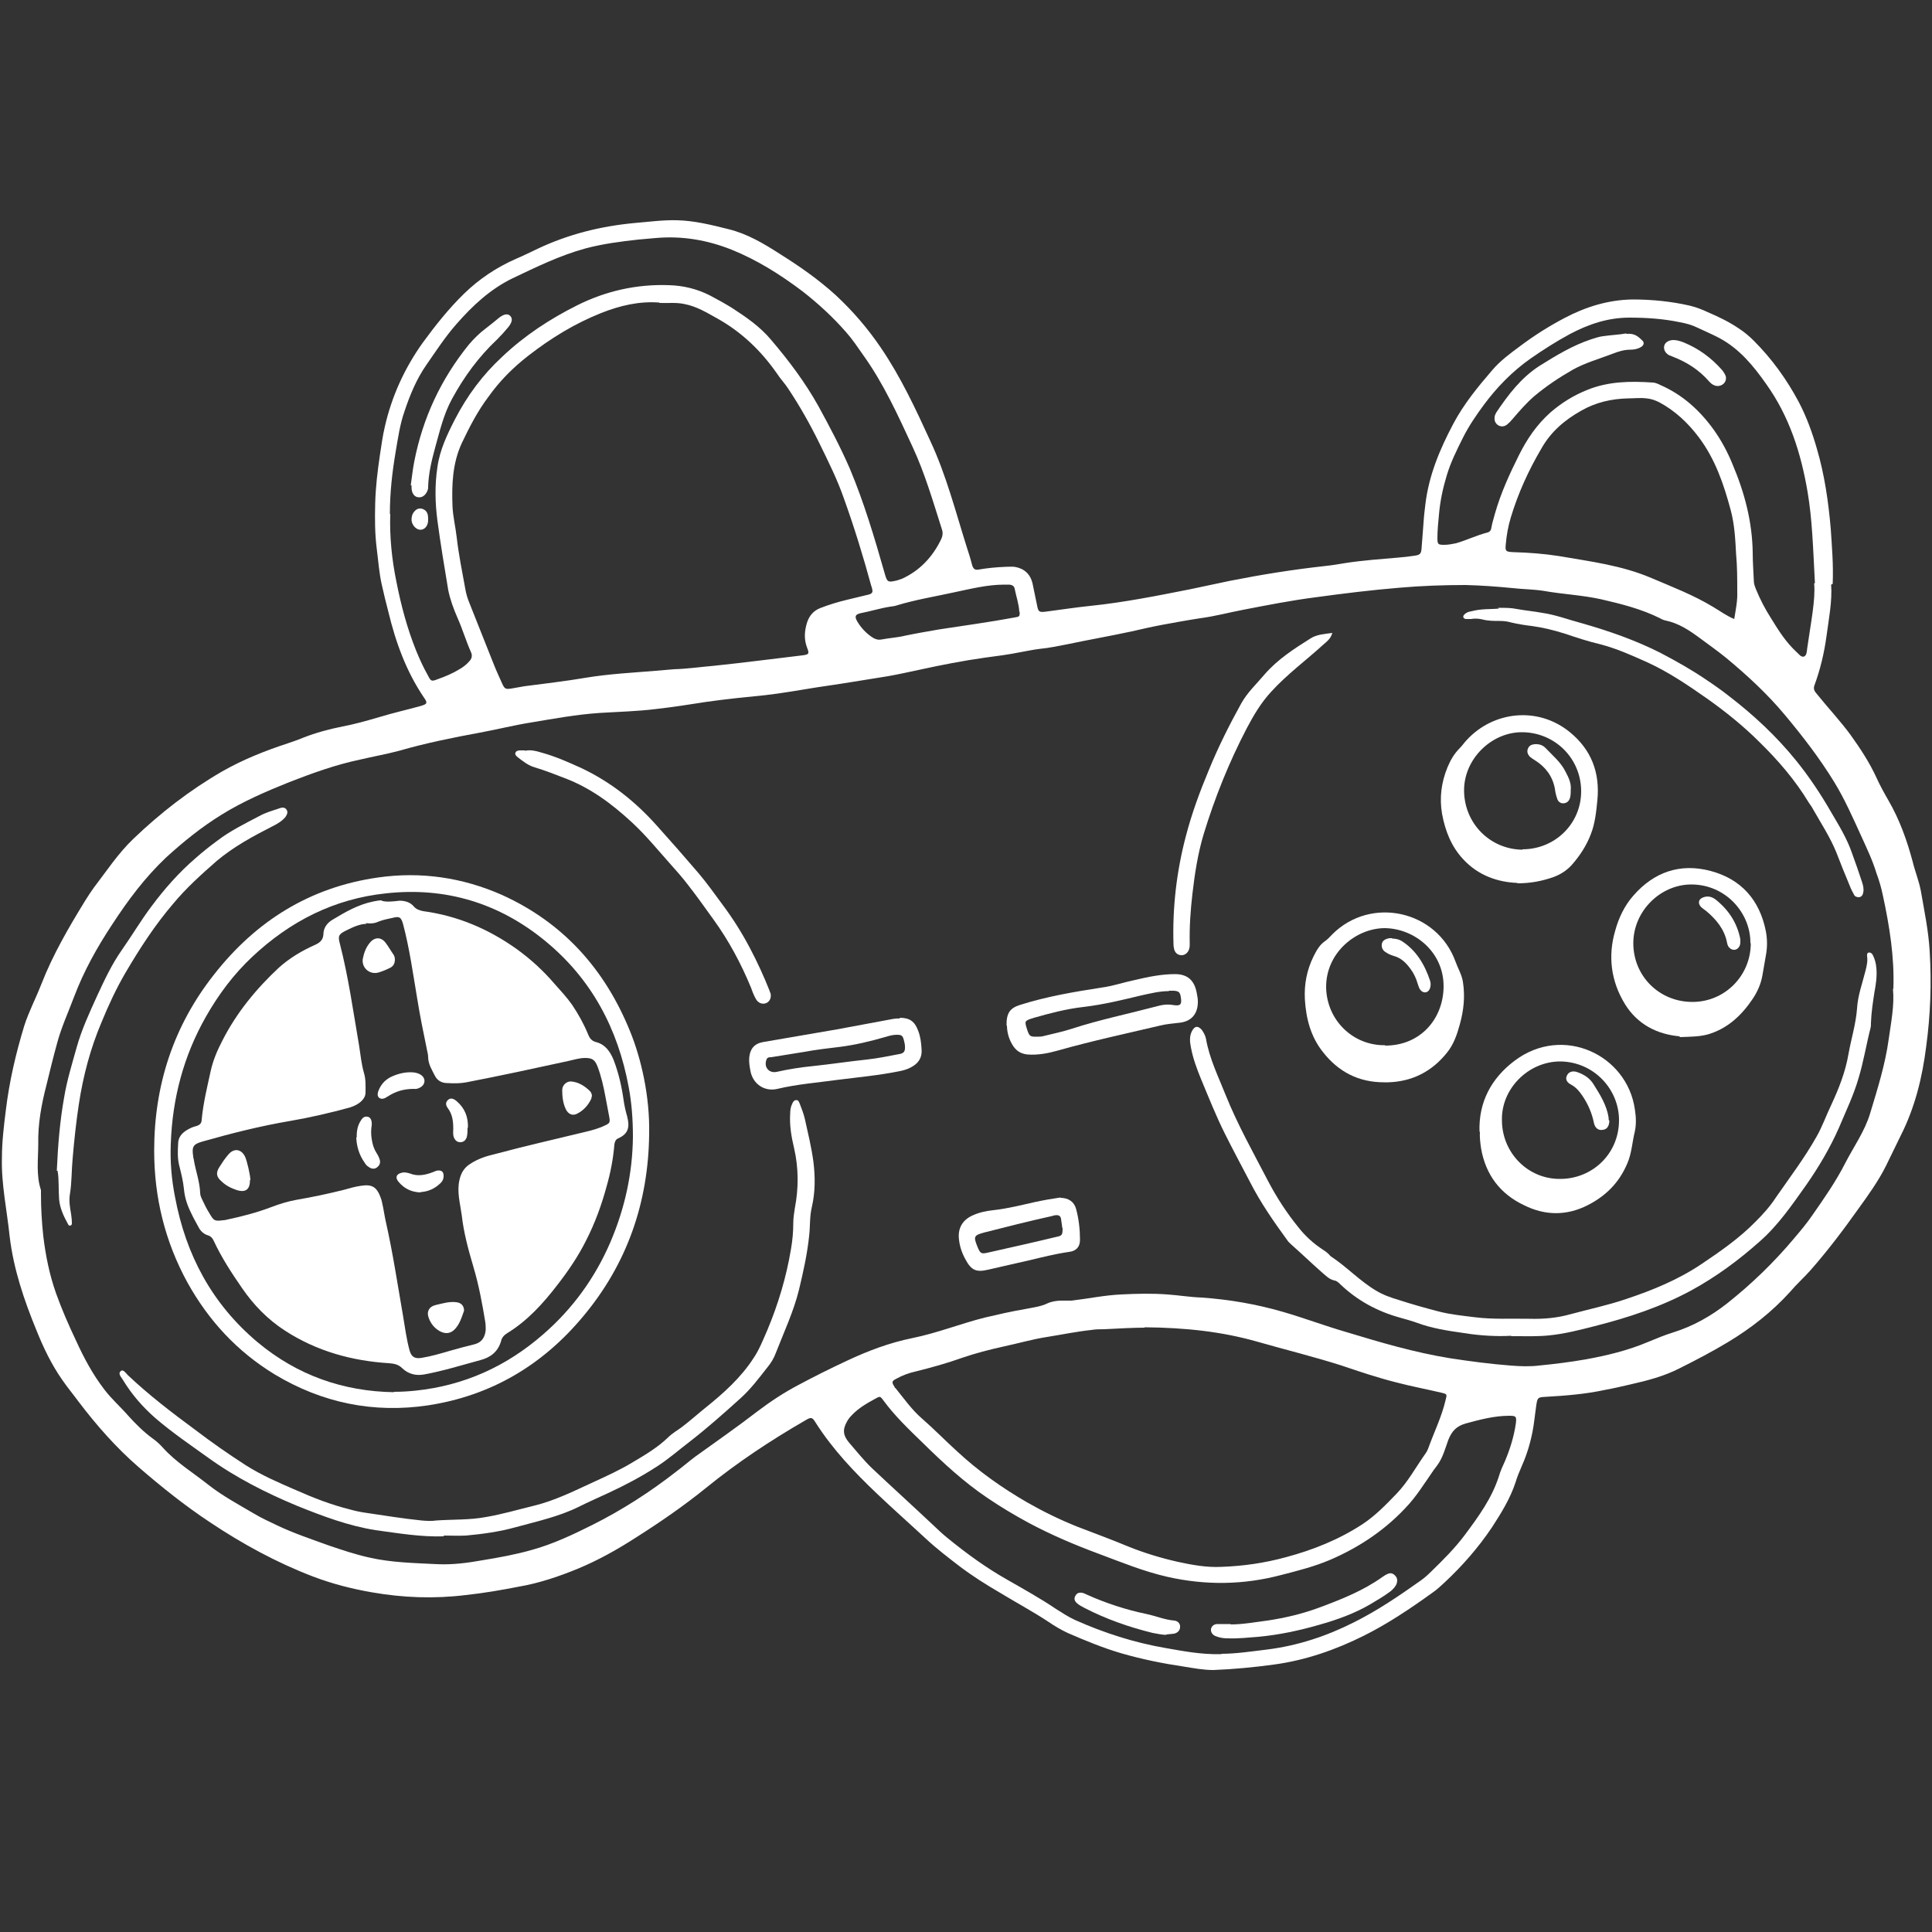
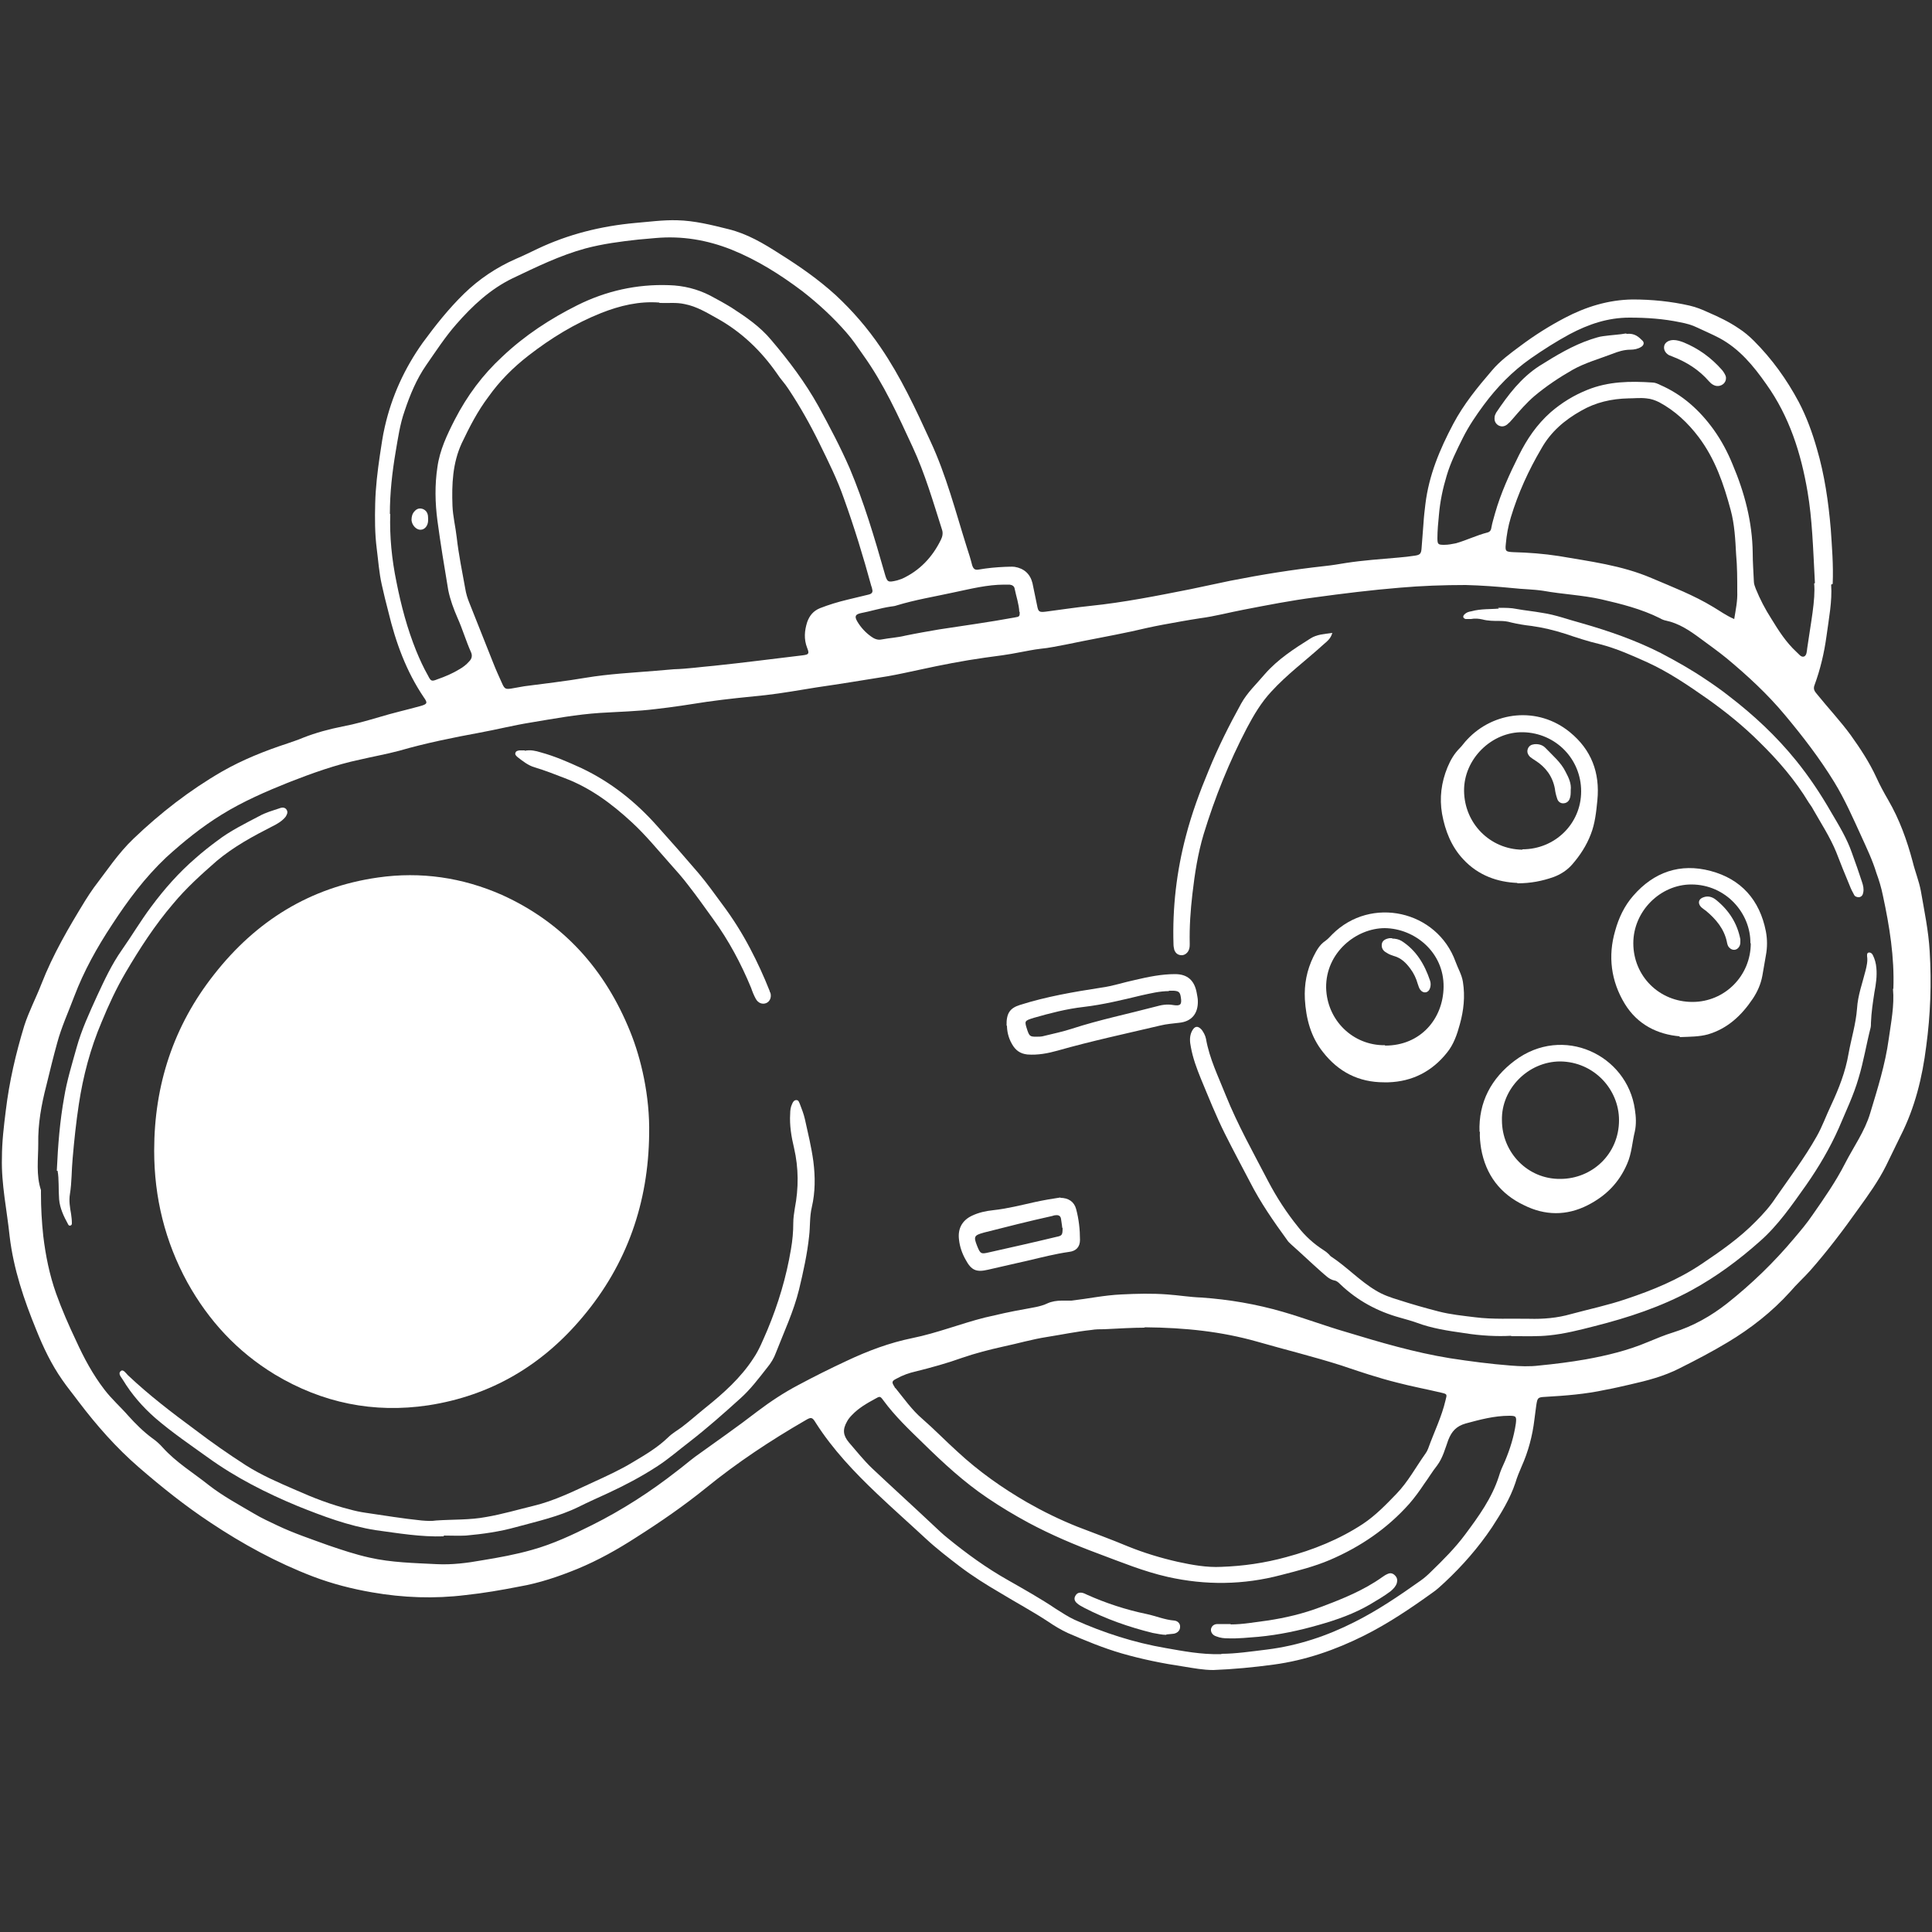
<svg xmlns="http://www.w3.org/2000/svg" id="Layer_1" viewBox="0 0 50 50">
  <rect x="0" y="0" width="50" height="50" fill="#333333" stroke="none" />
  <defs>
    <style>.cls-1{fill:#fff;}</style>
  </defs>
  <path class="cls-1" d="m47.39,15.13c.03.43-.06.88-.12,1.33-.06.44-.16.86-.31,1.27-.04.1,0,.16.06.23.29.36.61.7.88,1.07.25.35.48.7.66,1.09.09.2.2.4.31.59.29.5.48,1.03.63,1.59.06.25.16.49.21.75.09.52.2,1.04.23,1.57.05.83.02,1.65-.09,2.46-.1.8-.29,1.58-.66,2.31-.13.26-.25.52-.38.78-.2.4-.46.76-.72,1.12-.39.55-.8,1.09-1.24,1.59-.17.19-.36.36-.52.55-.47.52-1.02.95-1.62,1.31-.4.24-.82.46-1.24.67-.41.21-.84.32-1.28.42-.22.05-.43.1-.65.14-.51.11-1.02.15-1.54.18-.2.01-.21.02-.24.21-.02.12-.03.25-.05.38-.05.42-.16.83-.33,1.21-.06.14-.12.28-.16.42-.14.42-.37.79-.61,1.16-.35.52-.76.99-1.22,1.42-.1.09-.2.19-.32.27-.57.41-1.15.8-1.77,1.11-.74.37-1.52.64-2.34.75-.52.07-1.04.12-1.56.14-.26,0-.52-.05-.77-.09-.54-.08-1.08-.19-1.6-.34-.48-.14-.94-.33-1.4-.53-.17-.08-.34-.18-.5-.29-.41-.27-.84-.5-1.25-.75-.36-.21-.71-.43-1.04-.68-.3-.23-.6-.46-.88-.72-.42-.39-.85-.77-1.26-1.16-.59-.56-1.15-1.15-1.59-1.84-.09-.15-.12-.15-.27-.06-.9.52-1.76,1.09-2.56,1.74-.58.47-1.19.89-1.82,1.29-.48.31-.98.59-1.51.81-.49.2-.99.37-1.51.46-.46.09-.92.17-1.39.22-.81.1-1.62.07-2.42-.07-.52-.09-1.03-.22-1.53-.41-.94-.36-1.82-.84-2.66-1.4-.65-.43-1.25-.91-1.84-1.42-.59-.51-1.1-1.09-1.57-1.71-.14-.19-.29-.37-.42-.56-.28-.4-.49-.84-.67-1.29-.32-.78-.59-1.58-.69-2.42-.07-.68-.22-1.36-.2-2.04,0-.41.05-.82.1-1.22.09-.75.26-1.48.48-2.2.12-.37.3-.71.44-1.07.3-.77.71-1.47,1.14-2.17.07-.11.14-.22.22-.33.33-.43.63-.89,1.03-1.27.69-.66,1.45-1.25,2.28-1.73.54-.31,1.12-.54,1.7-.73.14-.05.27-.09.41-.15.33-.13.67-.22,1.02-.29.32-.06.63-.15.94-.24.36-.11.72-.19,1.08-.29.17-.05.18-.08.08-.22-.46-.68-.73-1.43-.92-2.22-.06-.23-.12-.47-.17-.7-.07-.31-.09-.62-.13-.93-.05-.39-.05-.78-.04-1.17.01-.42.06-.83.12-1.24.04-.25.07-.5.13-.75.18-.79.51-1.51.98-2.17.33-.45.67-.88,1.07-1.27.39-.38.84-.68,1.34-.9.19-.08.37-.17.56-.26.8-.38,1.65-.59,2.53-.67.36-.03.72-.08,1.08-.07.45.01.89.12,1.33.23.49.12.91.37,1.33.64.51.32,1,.66,1.45,1.07.44.41.82.85,1.16,1.35.52.76.91,1.6,1.29,2.43.41.88.65,1.82.94,2.74.05.15.1.31.14.47.03.09.07.13.17.11.23-.04.45-.06.68-.07.08,0,.17-.01.25,0,.24.04.4.18.46.42.04.19.08.39.12.58.03.16.05.18.22.16.39-.05.77-.11,1.16-.15.87-.09,1.72-.26,2.58-.43.35-.07.69-.15,1.04-.22.81-.16,1.62-.29,2.44-.38.19-.02.37-.05.55-.08.45-.07.91-.1,1.36-.14.14-.01.29-.03.43-.05.13-.02.16-.05.17-.19.02-.22.03-.43.05-.65.01-.17.03-.34.05-.5.09-.74.37-1.41.72-2.07.27-.51.63-.95,1-1.38.21-.25.47-.44.74-.64.36-.27.74-.51,1.14-.72.55-.29,1.13-.47,1.76-.48.5,0,1,.05,1.48.16.17.04.32.1.47.17.28.12.55.25.8.42.14.09.27.2.39.32.47.47.85,1,1.16,1.58.2.38.35.79.47,1.21.2.68.3,1.38.36,2.08.03.46.07.92.05,1.42Zm1.61,10.46c.03-.82-.1-1.62-.27-2.41-.04-.2-.1-.4-.17-.59-.1-.33-.25-.64-.39-.95-.22-.48-.43-.96-.7-1.4-.38-.62-.82-1.19-1.28-1.74-.45-.54-.96-1.01-1.5-1.46-.22-.18-.46-.35-.69-.52-.27-.2-.55-.39-.89-.46-.05-.01-.1-.03-.15-.06-.48-.24-1-.37-1.52-.49-.49-.11-1-.13-1.5-.22-.26-.04-.53-.04-.79-.07-.41-.04-.82-.07-1.22-.08-.57,0-1.14.02-1.71.07-.73.06-1.46.15-2.19.25-.62.08-1.23.2-1.85.32-.37.07-.74.17-1.12.22-.33.05-.65.11-.98.17-.27.05-.53.11-.79.17-.56.12-1.13.22-1.7.34-.22.04-.44.09-.66.11-.18.02-.36.06-.53.09-.3.06-.6.1-.91.14-.57.08-1.13.19-1.68.31-.28.06-.55.12-.83.17-.62.1-1.23.2-1.85.29-.44.07-.88.15-1.32.2-.5.05-1,.1-1.5.17-.45.07-.89.14-1.34.19-.48.06-.96.07-1.44.1-.61.04-1.2.15-1.8.25-.44.07-.87.18-1.31.26-.7.13-1.4.27-2.09.47-.34.09-.68.15-1.02.23-.62.13-1.23.35-1.82.58-.6.24-1.2.5-1.75.84-.52.32-.99.7-1.44,1.11-.55.52-.99,1.11-1.4,1.74-.39.59-.73,1.2-.98,1.86-.15.4-.33.79-.44,1.2-.1.36-.19.73-.28,1.1-.13.5-.22,1-.21,1.51,0,.4-.06.81.07,1.2,0,.03,0,.06,0,.09,0,.37.02.73.06,1.1.06.5.16,1,.33,1.48.15.42.33.83.52,1.23.2.44.43.87.73,1.26.19.25.42.45.62.68.19.21.39.41.62.58.1.07.19.15.27.24.35.39.8.66,1.2.98.36.28.77.5,1.16.73.2.12.4.21.61.31.42.2.87.35,1.31.51.35.12.71.24,1.07.32.57.13,1.16.14,1.74.17.4.02.79-.03,1.18-.1.43-.07.87-.15,1.29-.27.54-.15,1.05-.39,1.55-.64.78-.39,1.51-.86,2.2-1.4.16-.12.31-.25.47-.37.54-.39,1.09-.77,1.62-1.18.33-.25.68-.48,1.04-.67.41-.22.83-.43,1.26-.63.55-.26,1.11-.47,1.7-.59.64-.13,1.24-.37,1.87-.53.34-.08.69-.16,1.04-.22.2-.04.4-.06.59-.15.11-.05.24-.07.37-.07.08,0,.17,0,.25,0,.43-.05.85-.14,1.29-.16.4-.02.79-.03,1.19,0,.29.02.59.07.88.08.72.05,1.42.17,2.11.37.55.16,1.08.36,1.63.52.89.27,1.77.53,2.69.68.52.08,1.05.15,1.57.19.25.02.5.03.74,0,.41-.04.81-.09,1.21-.16.55-.1,1.09-.23,1.61-.45.22-.09.43-.18.66-.25.51-.16.97-.42,1.39-.75.63-.5,1.21-1.06,1.73-1.68.17-.2.33-.39.48-.61.3-.43.6-.86.84-1.33.22-.43.51-.83.65-1.3.19-.63.39-1.26.48-1.92.06-.43.15-.87.11-1.3ZM17.06,7.83c-.52-.04-1.02.08-1.5.27-.68.27-1.3.65-1.88,1.1-.4.31-.75.66-1.04,1.07-.28.37-.49.78-.69,1.2-.24.52-.26,1.07-.24,1.62.01.27.08.55.11.82.05.44.14.88.22,1.32.02.13.06.26.11.38.21.52.41,1.04.62,1.56.07.18.15.35.23.53.06.13.09.14.23.12.11-.02.22-.04.34-.06.53-.07,1.06-.13,1.59-.22.6-.1,1.21-.13,1.81-.18.16-.01.31-.03.47-.04.35-.01.69-.06,1.04-.09.77-.08,1.53-.18,2.29-.27.16-.02.18-.04.12-.19-.09-.23-.07-.45,0-.67.06-.17.16-.29.33-.36.23-.09.46-.16.71-.22.18-.04.36-.09.54-.13.09-.02.13-.06.1-.15,0-.02-.01-.05-.02-.07-.21-.77-.44-1.52-.71-2.27-.17-.49-.4-.95-.63-1.42-.24-.49-.51-.97-.81-1.42-.09-.14-.2-.25-.29-.39-.41-.59-.92-1.08-1.55-1.43-.27-.15-.53-.31-.84-.37-.22-.05-.43-.02-.65-.03Zm12.55,26.53c-.27,0-.65.02-1.03.04-.11,0-.23,0-.34.02-.38.04-.76.12-1.14.18-.39.06-.76.17-1.14.25-.36.08-.71.17-1.06.29-.39.14-.79.25-1.19.35-.18.04-.35.1-.51.19-.12.06-.13.09-.05.21,0,.02.02.03.03.04.22.27.42.56.69.79.31.27.6.57.91.85.55.51,1.16.94,1.8,1.31.42.24.85.45,1.3.63.44.17.88.33,1.31.51.42.17.85.3,1.29.4.37.08.75.15,1.13.13.57-.02,1.12-.1,1.67-.25.71-.19,1.38-.46,1.99-.86.33-.22.6-.5.87-.78.3-.31.5-.69.75-1.04.03-.04.05-.08.07-.13.15-.42.35-.82.45-1.25.04-.16.05-.16-.12-.2-.38-.09-.76-.16-1.14-.26-.48-.12-.96-.28-1.43-.44-.72-.23-1.46-.41-2.19-.62-.92-.26-1.85-.36-2.9-.37ZM10.1,13.3c-.02.58.04,1.18.16,1.76.12.61.28,1.21.51,1.78.09.22.19.44.31.65.07.14.09.15.24.09.2-.07.39-.15.57-.26.09-.05.18-.12.25-.2.07-.07.09-.15.05-.24-.13-.29-.22-.6-.35-.89-.1-.23-.19-.47-.24-.72-.1-.6-.2-1.2-.28-1.8-.06-.46-.07-.92,0-1.38.06-.44.25-.84.45-1.23.32-.62.72-1.16,1.23-1.63.58-.55,1.24-.98,1.94-1.33.74-.37,1.54-.55,2.37-.52.38.01.74.1,1.07.27.19.1.37.2.55.31.37.24.74.49,1.03.84.46.54.88,1.1,1.22,1.71.29.53.57,1.06.81,1.61.37.88.64,1.79.9,2.7.07.25.08.26.33.2.04-.01.08-.03.12-.04.46-.21.79-.56,1.01-1.01.04-.08.06-.17.03-.26-.23-.72-.44-1.45-.76-2.14-.38-.82-.75-1.64-1.28-2.38-.14-.2-.28-.41-.44-.59-.34-.39-.72-.74-1.13-1.06-.57-.43-1.17-.81-1.84-1.08-.63-.25-1.28-.36-1.96-.3-.15.01-.3.03-.45.04-.46.05-.92.11-1.37.23-.66.18-1.27.48-1.88.77-.58.28-1.04.71-1.46,1.19-.29.33-.53.7-.78,1.06-.25.36-.42.77-.56,1.19-.12.34-.17.7-.23,1.05-.09.53-.15,1.06-.15,1.61Zm21.52,29.5c.35,0,.76-.06,1.17-.11.8-.1,1.55-.35,2.26-.71.6-.3,1.16-.68,1.71-1.07.1-.07.19-.15.27-.23.32-.31.63-.62.89-.97.35-.47.69-.94.87-1.5.04-.14.1-.27.16-.4.13-.31.23-.63.28-.97.02-.18.01-.2-.17-.2-.39,0-.76.1-1.13.2-.24.07-.36.2-.45.43-.08.22-.14.46-.29.66-.12.15-.22.32-.33.47-.12.18-.25.36-.39.52-.57.64-1.26,1.11-2.05,1.45-.4.17-.83.28-1.26.39-.98.26-1.96.27-2.94.05-.62-.14-1.2-.38-1.79-.6-.62-.23-1.23-.49-1.81-.8-.37-.2-.72-.41-1.06-.64-.61-.41-1.15-.91-1.67-1.42-.36-.35-.73-.7-1.03-1.11-.08-.11-.09-.11-.21-.04-.22.12-.43.24-.6.42-.05.05-.1.11-.13.17-.12.21-.1.36.05.54.2.23.38.46.6.67.52.49,1.05.97,1.57,1.46.13.12.25.24.39.35.49.4,1,.77,1.55,1.08.42.24.85.48,1.25.75.16.1.31.2.48.28.76.34,1.54.59,2.35.73.46.08.91.17,1.44.16Zm15.35-27.71c-.05-.95-.07-1.65-.19-2.36-.17-1-.47-1.95-1.07-2.79-.33-.47-.69-.91-1.21-1.19-.19-.1-.38-.18-.57-.27-.14-.07-.29-.11-.45-.14-.43-.09-.86-.12-1.31-.12-.56,0-1.06.17-1.55.43-.35.19-.68.4-1.01.63-.47.33-.87.74-1.21,1.2-.2.27-.39.55-.54.85-.16.32-.32.64-.42.98-.1.33-.17.66-.2,1.01-.02.2-.04.41-.04.61,0,.16.02.17.18.17.1,0,.2-.02.3-.04.28-.08.54-.21.82-.28.07-.02.09-.07.1-.14.02-.12.06-.23.09-.35.15-.53.38-1.03.62-1.51.21-.42.46-.79.82-1.11.29-.25.6-.44.95-.58.54-.22,1.11-.23,1.69-.19.06,0,.13.03.19.06.58.25,1.03.66,1.39,1.16.2.28.36.58.49.9.31.73.51,1.49.52,2.29,0,.25.02.49.03.74,0,.07.03.13.05.19.11.27.24.52.4.77.19.31.38.61.65.86.06.05.12.15.2.12.07-.03.07-.14.08-.21.09-.64.22-1.27.18-1.68Zm-2.09.94c.04-.25.09-.48.08-.72,0-.32,0-.65-.03-.97-.02-.38-.04-.77-.14-1.14-.18-.67-.4-1.32-.83-1.89-.28-.37-.61-.68-1.02-.9-.1-.05-.21-.09-.33-.1-.16-.02-.31,0-.47,0-.43.01-.84.1-1.22.32-.43.24-.79.55-1.03.98-.33.56-.6,1.15-.79,1.78-.07.23-.11.46-.13.69-.02.19,0,.2.2.21.39.01.78.04,1.17.1.81.14,1.63.24,2.4.57.54.23,1.09.44,1.6.75.17.1.33.22.54.31Zm-18.5-.19c-.01-.21-.08-.4-.12-.6-.01-.07-.06-.1-.13-.11-.05,0-.1,0-.14,0-.44,0-.87.11-1.3.2-.5.11-1,.19-1.49.34-.05.02-.11.02-.16.03-.26.04-.51.12-.77.17-.12.03-.17.07-.08.22.09.15.21.28.35.38.08.06.17.1.27.08.21-.04.42-.05.62-.1.29-.06.58-.11.87-.16.65-.1,1.31-.19,1.96-.31.13-.02.13-.03.13-.15Z" />
-   <path class="cls-1" d="m16.8,29.35c-.02,1.77-.57,3.36-1.71,4.72-1.05,1.26-2.38,2.05-4.01,2.3-1.41.21-2.74-.06-3.97-.8-.97-.59-1.71-1.39-2.26-2.38-.58-1.06-.86-2.2-.86-3.41,0-1.7.5-3.23,1.55-4.56,1.08-1.38,2.48-2.26,4.24-2.51,1.11-.16,2.19,0,3.21.45,1.59.72,2.67,1.93,3.32,3.54.28.69.51,1.66.49,2.65Zm-6.61,6.67c.19,0,.37-.01.56-.03,1.26-.13,2.36-.63,3.31-1.46.76-.66,1.34-1.46,1.74-2.39.37-.87.57-1.77.58-2.72,0-.43-.03-.87-.11-1.29-.28-1.51-.96-2.79-2.15-3.77-1.2-.99-2.59-1.41-4.13-1.24-1.34.14-2.48.72-3.46,1.64-.48.45-.87.97-1.2,1.55-.58,1.02-.87,2.12-.91,3.29-.02.46.02.93.11,1.38.28,1.5.96,2.77,2.14,3.76,1.02.85,2.21,1.27,3.53,1.29Z" />
+   <path class="cls-1" d="m16.8,29.35c-.02,1.77-.57,3.36-1.71,4.72-1.05,1.26-2.38,2.05-4.01,2.3-1.41.21-2.74-.06-3.97-.8-.97-.59-1.71-1.39-2.26-2.38-.58-1.06-.86-2.2-.86-3.41,0-1.7.5-3.23,1.55-4.56,1.08-1.38,2.48-2.26,4.24-2.51,1.11-.16,2.19,0,3.21.45,1.59.72,2.67,1.93,3.32,3.54.28.69.51,1.66.49,2.65Zm-6.61,6.67Z" />
  <path class="cls-1" d="m39.1,34.57c-.34.02-.78,0-1.21-.07-.42-.06-.83-.12-1.23-.27-.14-.05-.29-.09-.43-.13-.58-.16-1.1-.44-1.54-.86-.04-.04-.09-.09-.15-.1-.15-.03-.24-.14-.35-.23-.26-.23-.51-.47-.77-.7-.04-.04-.08-.07-.11-.12-.35-.48-.69-.97-.96-1.5-.22-.42-.44-.83-.65-1.25-.23-.46-.42-.94-.62-1.42-.11-.27-.21-.54-.26-.82-.03-.14-.04-.29.03-.42.07-.13.15-.14.25-.03.05.07.09.14.11.23.09.52.32.98.51,1.46.31.77.72,1.5,1.1,2.23.22.42.48.82.78,1.19.18.23.4.43.65.59.05.03.1.07.14.11.02.02.04.05.06.06.41.27.74.63,1.16.88.18.11.38.18.58.24.34.11.69.21,1.04.3.31.08.62.11.94.15.47.06.94.03,1.41.04.36.01.72-.02,1.07-.12.48-.13.96-.23,1.43-.39.69-.23,1.35-.5,1.96-.91.49-.33.98-.67,1.4-1.1.19-.19.37-.39.52-.62.36-.52.74-1.02,1.05-1.57.15-.26.25-.55.38-.82.2-.43.37-.86.45-1.33.07-.39.19-.77.22-1.17.02-.34.14-.66.22-.98.03-.12.06-.25.04-.37,0-.04-.01-.09.05-.1.05,0,.08.03.1.07.05.1.08.21.09.33.02.21-.01.42-.05.63-.04.26-.08.52-.09.79,0,.04,0,.09-.01.13-.11.43-.18.87-.31,1.3-.13.45-.33.86-.51,1.29-.23.52-.52,1.01-.84,1.47-.37.52-.73,1.05-1.21,1.47-.54.48-1.12.91-1.76,1.26-.79.43-1.64.71-2.51.93-.39.1-.78.2-1.18.24-.29.03-.58.02-.97.02Z" />
  <path class="cls-1" d="m11.49,39.76c-.6.02-1.18-.08-1.77-.16-.7-.11-1.36-.36-2.01-.62-.82-.34-1.61-.74-2.33-1.26-.46-.33-.93-.65-1.36-1.02-.33-.29-.61-.61-.84-.99-.04-.07-.14-.16-.05-.23.06-.05.13.06.18.11.55.52,1.14.97,1.75,1.42.42.32.85.62,1.3.91.41.26.85.45,1.29.64.45.2.91.38,1.39.5.14.04.28.07.42.09.48.07.96.15,1.45.2.13.01.25.02.38,0,.43-.03.87-.01,1.29-.09.41-.07.82-.19,1.23-.29.54-.13,1.04-.38,1.54-.61.35-.16.7-.32,1.03-.52.32-.19.64-.38.91-.64.11-.11.24-.18.36-.27.21-.16.41-.34.61-.5.46-.37.91-.77,1.24-1.28.15-.22.25-.48.36-.73.28-.67.49-1.37.61-2.09.04-.23.06-.45.06-.68,0-.13.02-.25.04-.38.1-.52.1-1.04-.02-1.56-.07-.29-.12-.59-.1-.89,0-.08.01-.17.05-.25.02-.05.05-.1.11-.1.06,0,.07.06.09.1.05.13.1.26.13.39.08.36.17.73.22,1.1.05.4.05.79-.04,1.18-.06.25-.04.5-.07.75-.05.47-.15.92-.26,1.38-.14.57-.39,1.1-.6,1.64-.05.14-.13.27-.23.39-.22.28-.43.56-.7.8-.42.38-.85.76-1.3,1.11-.29.22-.56.46-.86.65-.4.26-.82.48-1.25.68-.26.12-.51.23-.77.36-.51.25-1.06.37-1.61.52-.43.12-.86.18-1.3.22-.19.01-.38,0-.58,0Z" />
  <path class="cls-1" d="m35.82,28.01c-.66,0-1.18-.27-1.58-.78-.32-.4-.44-.87-.47-1.37-.02-.39.05-.75.22-1.1.08-.16.16-.31.31-.41.07-.05.12-.11.18-.17,1-1,2.71-.62,3.19.71.06.17.16.33.19.52.06.38.02.74-.08,1.1-.07.26-.16.52-.33.73-.39.49-.9.75-1.52.77-.04,0-.07,0-.11,0Zm.03-.95c.91,0,1.5-.69,1.51-1.52.01-.9-.75-1.51-1.52-1.52-.74,0-1.53.63-1.52,1.54.02.85.7,1.5,1.52,1.49Z" />
  <path class="cls-1" d="m39.27,22.85c-.51-.02-1.01-.19-1.4-.61-.31-.33-.47-.74-.55-1.18-.07-.41-.02-.81.14-1.2.08-.19.17-.35.32-.5.07-.07.12-.15.19-.22.68-.73,1.83-.87,2.66-.19.55.45.78,1.04.71,1.76-.03.3-.06.6-.17.88-.11.29-.28.55-.48.78-.13.15-.3.26-.49.33-.29.1-.58.16-.93.16Zm.13-.87c.84,0,1.52-.66,1.52-1.5,0-.84-.66-1.51-1.5-1.53-.81-.02-1.54.69-1.53,1.52.01.84.67,1.51,1.51,1.52Z" />
  <path class="cls-1" d="m38.29,29.3c-.03-.78.31-1.4.91-1.85,1.25-.94,2.91-.15,3.11,1.26.03.19.04.38,0,.57-.07.28-.08.57-.2.84-.21.49-.55.83-1.02,1.07-.55.28-1.11.27-1.65,0-.61-.29-.99-.78-1.11-1.47-.02-.14-.04-.29-.03-.44Zm.58-.31c0,.84.67,1.53,1.51,1.52.82,0,1.52-.64,1.52-1.52,0-.8-.65-1.51-1.52-1.52-.83,0-1.53.71-1.51,1.52Z" />
  <path class="cls-1" d="m43.47,26.82c-.57-.05-1.09-.3-1.42-.84-.36-.59-.44-1.24-.25-1.89.09-.33.24-.65.47-.91.53-.61,1.21-.85,2-.64.79.21,1.27.75,1.43,1.56.04.21.04.42,0,.63-.03.17-.06.34-.09.52-.04.22-.13.42-.25.6-.29.43-.65.77-1.16.92-.22.06-.45.06-.73.07Zm1.83-2.41c.01-.77-.63-1.52-1.53-1.52-.8,0-1.5.69-1.5,1.52,0,.85.67,1.52,1.53,1.52.84,0,1.51-.68,1.51-1.52Z" />
  <path class="cls-1" d="m38.77,15.73c.2,0,.34,0,.48.03.22.04.44.06.66.1.35.05.69.18,1.03.27.7.2,1.39.44,2.04.77.4.21.79.43,1.16.68.21.14.41.28.6.43.64.49,1.23,1.04,1.74,1.67.34.42.64.87.91,1.34.2.34.41.68.54,1.06.09.25.18.5.26.75.03.09.05.18.03.27-.01.06-.04.11-.11.12-.06,0-.11-.02-.13-.07-.04-.07-.08-.15-.11-.23-.12-.29-.24-.58-.35-.87-.16-.39-.39-.74-.6-1.11-.03-.06-.07-.11-.11-.17-.35-.58-.79-1.09-1.27-1.56-.42-.42-.88-.79-1.36-1.13-.5-.35-1-.69-1.55-.94-.4-.18-.8-.36-1.23-.47-.3-.07-.6-.17-.9-.27-.28-.09-.57-.16-.86-.2-.18-.02-.36-.05-.53-.09-.1-.03-.2-.04-.3-.04-.15,0-.3,0-.45-.04-.09-.02-.19-.03-.29-.01-.05,0-.1,0-.14,0-.07-.02-.08-.07-.03-.12.05-.05.11-.07.18-.08.25-.07.51-.05.71-.07Z" />
  <path class="cls-1" d="m1.47,30.3c.03-.67.08-1.29.19-1.9.07-.43.2-.85.32-1.28.13-.47.33-.9.53-1.34.19-.41.38-.82.64-1.19.26-.37.49-.76.76-1.12.34-.46.72-.89,1.15-1.26.18-.16.37-.31.56-.45.34-.26.71-.44,1.09-.64.16-.09.34-.14.52-.2.07-.03.15-.03.19.04.04.07,0,.13-.03.18-.09.11-.21.18-.33.24-.51.26-1.01.53-1.45.9-.4.35-.79.7-1.13,1.11-.47.55-.86,1.15-1.23,1.78-.24.41-.44.84-.62,1.28-.29.68-.48,1.4-.59,2.13-.07.46-.12.93-.16,1.4-.03.31-.02.61-.07.92-.03.18,0,.35.03.52.01.08.02.15.02.23,0,.03,0,.06-.05.07-.03,0-.04-.02-.05-.04-.11-.2-.21-.41-.23-.64-.02-.26,0-.53-.04-.74Z" />
  <path class="cls-1" d="m26.05,26.55c-.01-.33.09-.46.34-.54.69-.22,1.4-.34,2.11-.45.3-.04.59-.14.88-.2.34-.08.68-.15,1.03-.15.32,0,.5.16.56.48.01.07.03.14.03.21.01.33-.16.54-.49.57-.16.02-.32.03-.48.07-.89.21-1.78.4-2.66.65-.25.07-.51.12-.78.1-.19-.02-.31-.11-.4-.27-.1-.17-.13-.35-.13-.48Zm4.2-.9c-.24,0-.48.06-.71.11-.5.12-.99.24-1.5.3-.44.05-.86.16-1.28.28-.26.08-.25.08-.17.33.05.14.07.16.22.16.07,0,.15,0,.21-.02.24-.06.49-.11.73-.19.71-.23,1.44-.38,2.16-.57.14-.04.29-.07.45-.04.19.03.23-.01.2-.2-.02-.13-.05-.16-.18-.17-.04,0-.08,0-.13,0Z" />
-   <path class="cls-1" d="m23.28,26.34c.26,0,.39.09.48.33.06.15.08.31.09.48.02.22-.08.37-.27.47-.09.05-.19.08-.29.1-.54.11-1.09.16-1.64.23-.51.07-1.03.11-1.53.23-.34.08-.64-.13-.7-.47-.02-.11-.04-.22-.03-.34.02-.22.13-.36.35-.4.64-.11,1.28-.22,1.92-.33.43-.08.86-.16,1.29-.24.11-.02.22-.05.34-.04Zm-.08.44c-.1,0-.2.03-.3.06-.38.11-.76.2-1.14.25-.31.04-.62.07-.93.13-.29.05-.58.09-.87.14-.05,0-.11,0-.13.08-.06.19.08.34.27.3.31-.07.63-.12.94-.15.47-.05.93-.12,1.4-.17.28-.03.56-.09.83-.14.13-.02.16-.08.15-.21,0-.05-.02-.11-.03-.16-.03-.11-.06-.13-.18-.13Z" />
  <path class="cls-1" d="m13.58,19.43c.15-.03.28,0,.41.04.37.1.71.25,1.06.41.76.36,1.4.87,1.96,1.5.36.4.72.81,1.07,1.22.22.26.41.53.61.8.27.36.51.74.72,1.14.19.36.36.73.51,1.11,0,.02.01.03.02.05.03.12-.02.22-.11.26-.1.04-.21,0-.27-.11-.05-.09-.09-.19-.12-.28-.26-.63-.58-1.23-.98-1.78-.21-.29-.42-.59-.64-.87-.15-.2-.32-.39-.49-.58-.32-.36-.63-.74-.99-1.07-.51-.47-1.06-.88-1.72-1.13-.26-.1-.51-.2-.78-.28-.17-.05-.31-.16-.45-.27-.03-.03-.07-.06-.05-.11.02-.05.06-.05.1-.06.05,0,.11,0,.14,0Z" />
  <path class="cls-1" d="m34.48,16.38c-.04.15-.14.22-.23.3-.45.41-.94.77-1.35,1.22-.26.28-.45.6-.63.94-.46.88-.83,1.8-1.12,2.75-.15.5-.23,1.02-.29,1.54-.05.43-.08.86-.07,1.29,0,.06,0,.12-.03.18-.04.08-.12.13-.2.12-.09-.01-.14-.06-.17-.14-.01-.05-.02-.09-.02-.14-.03-.95.08-1.89.32-2.8.15-.58.36-1.15.59-1.7.24-.59.53-1.17.84-1.73.16-.29.4-.51.61-.76.34-.39.76-.66,1.19-.93.16-.1.34-.11.55-.14Z" />
  <path class="cls-1" d="m27.44,31c.21,0,.36.1.41.29.07.26.1.53.1.8,0,.18-.1.29-.29.31-.35.05-.7.14-1.04.22-.35.08-.7.16-1.05.24-.3.07-.43.02-.58-.26-.09-.16-.15-.33-.17-.51-.04-.29.08-.51.34-.63.17-.08.35-.12.54-.14.37-.04.72-.13,1.08-.21.23-.05.46-.09.67-.12Zm.05.78c0-.05-.02-.14-.03-.23-.01-.08-.06-.11-.14-.1-.03,0-.06.01-.09.02-.59.13-1.18.28-1.77.43-.25.07-.27.1-.17.35.08.2.1.21.31.16.58-.13,1.16-.26,1.74-.4.15-.03.16-.05.16-.24Z" />
-   <path class="cls-1" d="m10.63,12.56c.03-.2.05-.41.09-.61.22-1.13.69-2.14,1.42-3.04.13-.15.27-.29.43-.41.12-.09.24-.19.35-.28.12-.09.21-.11.28-.05.07.07.06.16-.04.29-.09.11-.19.22-.29.32-.48.45-.86.97-1.17,1.54-.22.4-.32.84-.44,1.27-.09.33-.17.66-.18,1.01,0,.01,0,.02,0,.04-.03.14-.13.24-.24.23-.11,0-.19-.1-.19-.26,0-.02,0-.04,0-.05,0,0,0,0,0,0Z" />
  <path class="cls-1" d="m11.08,13.42s0,.02,0,.04c0,.15-.09.25-.2.25-.11,0-.22-.12-.23-.25,0-.09.02-.17.08-.23.06-.07.14-.09.23-.05.1.05.12.14.12.24Z" />
  <path class="cls-1" d="m31.85,42.04c.32,0,.63-.06.95-.1.47-.07.93-.18,1.38-.35.56-.21,1.11-.43,1.6-.78.04-.03.09-.06.14-.08.07-.03.13-.01.18.04.06.06.07.12.05.2-.03.09-.09.15-.16.21-.17.13-.35.23-.53.34-.41.24-.86.4-1.32.53-.52.15-1.04.26-1.57.31-.26.02-.53.05-.79.04-.1,0-.2-.01-.3-.05-.1-.03-.15-.11-.14-.19.02-.09.09-.13.17-.13.11,0,.23,0,.34,0Z" />
  <path class="cls-1" d="m30.19,42.31c-.12,0-.24-.03-.36-.05-.61-.15-1.21-.36-1.77-.65-.07-.04-.14-.07-.2-.13-.05-.05-.07-.11-.03-.18.04-.07.09-.09.17-.08.05.01.09.03.13.05.49.22,1.01.39,1.54.5.24.05.47.15.72.17.1.01.16.09.15.17,0,.08-.06.15-.16.17-.06.01-.13.01-.2.02Z" />
  <path class="cls-1" d="m42.1,8.64c.21-.02.31.08.41.18.05.05.03.12-.04.16-.08.05-.18.07-.28.07-.16,0-.32.05-.47.11-.34.13-.7.23-1.02.41-.35.2-.68.42-.99.68-.21.18-.39.39-.57.6-.04.05-.09.1-.14.14-.07.05-.14.06-.22.02-.08-.05-.11-.12-.1-.21,0-.04.02-.08.04-.12.31-.46.64-.9,1.12-1.21.43-.27.86-.53,1.34-.69.1-.03.21-.07.31-.08.21-.03.43-.04.59-.07Z" />
  <path class="cls-1" d="m44.45,9.99c-.08,0-.16-.05-.22-.12-.26-.3-.58-.5-.94-.64-.03-.01-.07-.03-.1-.04-.1-.06-.14-.15-.12-.24.02-.09.12-.15.24-.15.09,0,.18.03.26.06.39.16.72.4,1,.72.04.05.07.1.09.15.04.13-.06.26-.21.26Z" />
-   <path class="cls-1" d="m9.87,23.31c.13.04.3.02.47,0,.14,0,.28.04.37.15.06.07.14.1.24.12.89.12,1.69.46,2.42.98.36.26.69.56.98.9.16.18.32.35.46.55.16.24.3.49.41.76.04.1.09.17.21.2.23.06.36.24.45.46.13.34.21.69.26,1.05.02.14.05.27.09.41.07.27.04.45-.23.57-.07.03-.09.09-.1.16-.03.37-.1.73-.2,1.08-.13.48-.3.95-.53,1.4-.21.42-.47.8-.75,1.16-.37.48-.77.92-1.29,1.24-.08.05-.14.11-.16.2-.08.28-.27.43-.54.5-.48.13-.96.28-1.45.37-.22.04-.41-.01-.57-.16-.1-.1-.21-.12-.34-.13-.96-.06-1.87-.31-2.69-.84-.45-.29-.82-.67-1.12-1.11-.27-.39-.53-.79-.73-1.22-.03-.07-.08-.12-.15-.14-.1-.03-.18-.1-.23-.19-.07-.13-.14-.25-.2-.38-.1-.2-.17-.4-.19-.63-.02-.2-.07-.4-.12-.6-.05-.19-.04-.38-.03-.57,0-.16.09-.27.22-.35.08-.05.17-.09.26-.11.09-.03.13-.08.13-.17.04-.42.14-.83.23-1.24.06-.28.17-.54.3-.79.37-.73.88-1.35,1.47-1.9.28-.25.6-.44.94-.59.13-.06.2-.13.21-.27,0-.17.1-.3.24-.38.33-.2.66-.39,1.05-.47.07-.01.13-.03.23-.03Zm-.39.6c-.16,0-.34.08-.52.17-.2.1-.22.14-.16.36.22.86.34,1.73.49,2.6.04.24.06.49.13.73.05.17.04.33.04.5,0,.09-.04.16-.1.22-.08.08-.18.13-.3.17-.51.14-1.03.26-1.55.35-.77.13-1.52.32-2.26.53-.25.07-.29.13-.25.39,0,.04.02.07.02.11.05.28.15.55.16.83,0,.07.03.13.06.19.05.11.11.23.18.34.11.19.13.21.35.18.04,0,.08-.01.12-.02.38-.08.76-.18,1.13-.32.21-.08.43-.15.66-.19.41-.07.83-.16,1.23-.26.14-.04.28-.08.42-.1.3-.05.42.03.52.3.02.05.03.09.04.14.04.17.06.34.1.51.18.8.3,1.61.44,2.41.05.3.09.61.17.9.05.18.15.22.32.19.24-.04.48-.11.72-.18.21-.06.43-.12.64-.17.19-.05.27-.18.29-.37,0-.06,0-.13-.01-.2-.08-.49-.17-.97-.31-1.44-.13-.44-.25-.88-.3-1.33-.04-.3-.13-.6-.06-.91.04-.18.12-.32.28-.42.2-.13.41-.2.63-.25.78-.21,1.58-.39,2.36-.58.17-.04.35-.09.51-.17.11-.05.12-.08.1-.2-.03-.18-.07-.35-.1-.53-.05-.27-.11-.54-.21-.8-.07-.17-.14-.21-.32-.21-.15,0-.3.05-.44.08-.87.19-1.75.38-2.63.55-.16.03-.32.03-.49.02-.13,0-.25-.05-.32-.18-.08-.16-.18-.31-.18-.5,0-.06-.02-.12-.03-.18-.09-.44-.18-.87-.25-1.31-.11-.65-.2-1.31-.37-1.95-.05-.17-.09-.2-.25-.16-.13.03-.26.05-.38.1-.09.04-.18.06-.33.04Z" />
  <path class="cls-1" d="m36.02,24.29c.1,0,.18.02.25.06.38.24.6.61.74,1.03.02.06.02.13,0,.19-.04.13-.17.15-.25.05-.04-.05-.05-.11-.07-.16-.04-.14-.1-.27-.19-.39-.11-.15-.24-.28-.43-.33-.06-.02-.12-.04-.18-.08-.1-.05-.14-.13-.13-.22.01-.09.08-.14.2-.16.03,0,.06,0,.08,0Z" />
  <path class="cls-1" d="m40.65,20.45c0,.09,0,.16-.03.23-.03.07-.09.11-.17.11-.07,0-.13-.05-.15-.12-.03-.09-.05-.17-.06-.26-.06-.32-.24-.56-.51-.73-.05-.03-.09-.06-.13-.09-.06-.06-.09-.13-.06-.21.03-.08.09-.11.17-.12.11-.01.21.02.28.09.19.2.41.38.53.63.08.15.15.3.13.47Z" />
-   <path class="cls-1" d="m41.65,28.99c0,.15-.06.24-.17.25-.11.02-.2-.04-.23-.18-.05-.25-.15-.48-.29-.69-.08-.12-.17-.23-.3-.3-.12-.06-.15-.15-.11-.23.04-.1.15-.14.28-.09.17.06.32.16.41.31.17.27.34.54.39.86,0,.03,0,.06.01.08Z" />
  <path class="cls-1" d="m45.04,24.35c0,.06,0,.1-.03.15-.06.1-.18.11-.26.02-.04-.04-.05-.1-.06-.15-.07-.33-.28-.58-.53-.79-.05-.04-.1-.07-.14-.11-.09-.1-.06-.21.07-.25.11-.04.22-.01.31.06.34.27.56.61.64,1.03,0,.02,0,.04,0,.05Z" />
  <path class="cls-1" d="m6.47,30.54c0,.24-.11.33-.34.26-.15-.05-.29-.12-.4-.23-.13-.11-.15-.22-.05-.37.07-.11.14-.22.23-.32.14-.17.33-.15.43.05.05.1.14.49.14.61Z" />
  <path class="cls-1" d="m12.01,33.92c-.06.16-.11.36-.26.5-.1.09-.21.1-.33.05-.15-.07-.26-.19-.32-.35-.07-.17,0-.31.19-.35.17-.04.34-.09.51-.07.13.01.21.09.21.22Z" />
  <path class="cls-1" d="m10.22,24.83c0,.1-.04.18-.13.22-.1.05-.2.09-.3.12-.23.06-.44-.13-.4-.36.03-.15.08-.29.18-.41.12-.15.29-.16.41,0,.07.09.13.2.2.3.03.04.04.09.04.14Z" />
  <path class="cls-1" d="m9.23,29.44c0-.16.02-.29.09-.41.04-.07.09-.15.19-.13.08.01.12.1.11.22-.02.12-.02.24,0,.36.02.13.05.24.12.35.03.05.06.1.08.16.03.08.02.15-.05.21-.06.06-.15.06-.23,0-.05-.03-.08-.07-.11-.12-.14-.2-.2-.42-.21-.64Z" />
  <path class="cls-1" d="m10.62,27.75c.09,0,.18.01.26.06.14.08.14.25,0,.33-.05.03-.11.05-.17.04-.25,0-.47.06-.68.2-.01,0-.03.02-.05.03-.06.03-.11.04-.17,0-.05-.05-.04-.11-.02-.17.06-.16.16-.28.31-.36.16-.08.34-.13.52-.13Z" />
  <path class="cls-1" d="m15.31,28.38s0,.04-.01.06c-.08.17-.21.31-.38.39-.11.05-.22,0-.28-.13-.07-.15-.09-.32-.09-.49,0-.13.12-.24.25-.22.18.02.34.12.47.25.03.03.05.08.05.14Z" />
  <path class="cls-1" d="m10.88,30.86c-.25-.01-.43-.11-.57-.28-.09-.11-.05-.2.09-.23.07-.02.14,0,.21.02.2.08.39.04.58-.03.03-.01.07-.03.1-.04.13-.03.2.02.19.15,0,.06-.03.12-.07.16-.15.15-.33.23-.52.24Z" />
  <path class="cls-1" d="m12.1,29.18c0,.08,0,.17-.02.25-.03.08-.08.13-.17.13-.09,0-.14-.06-.17-.14-.02-.07-.01-.14-.01-.21,0-.19-.02-.37-.14-.53-.05-.07-.07-.14,0-.21.06-.06.14-.05.23.03.21.18.3.41.29.69Z" />
</svg>